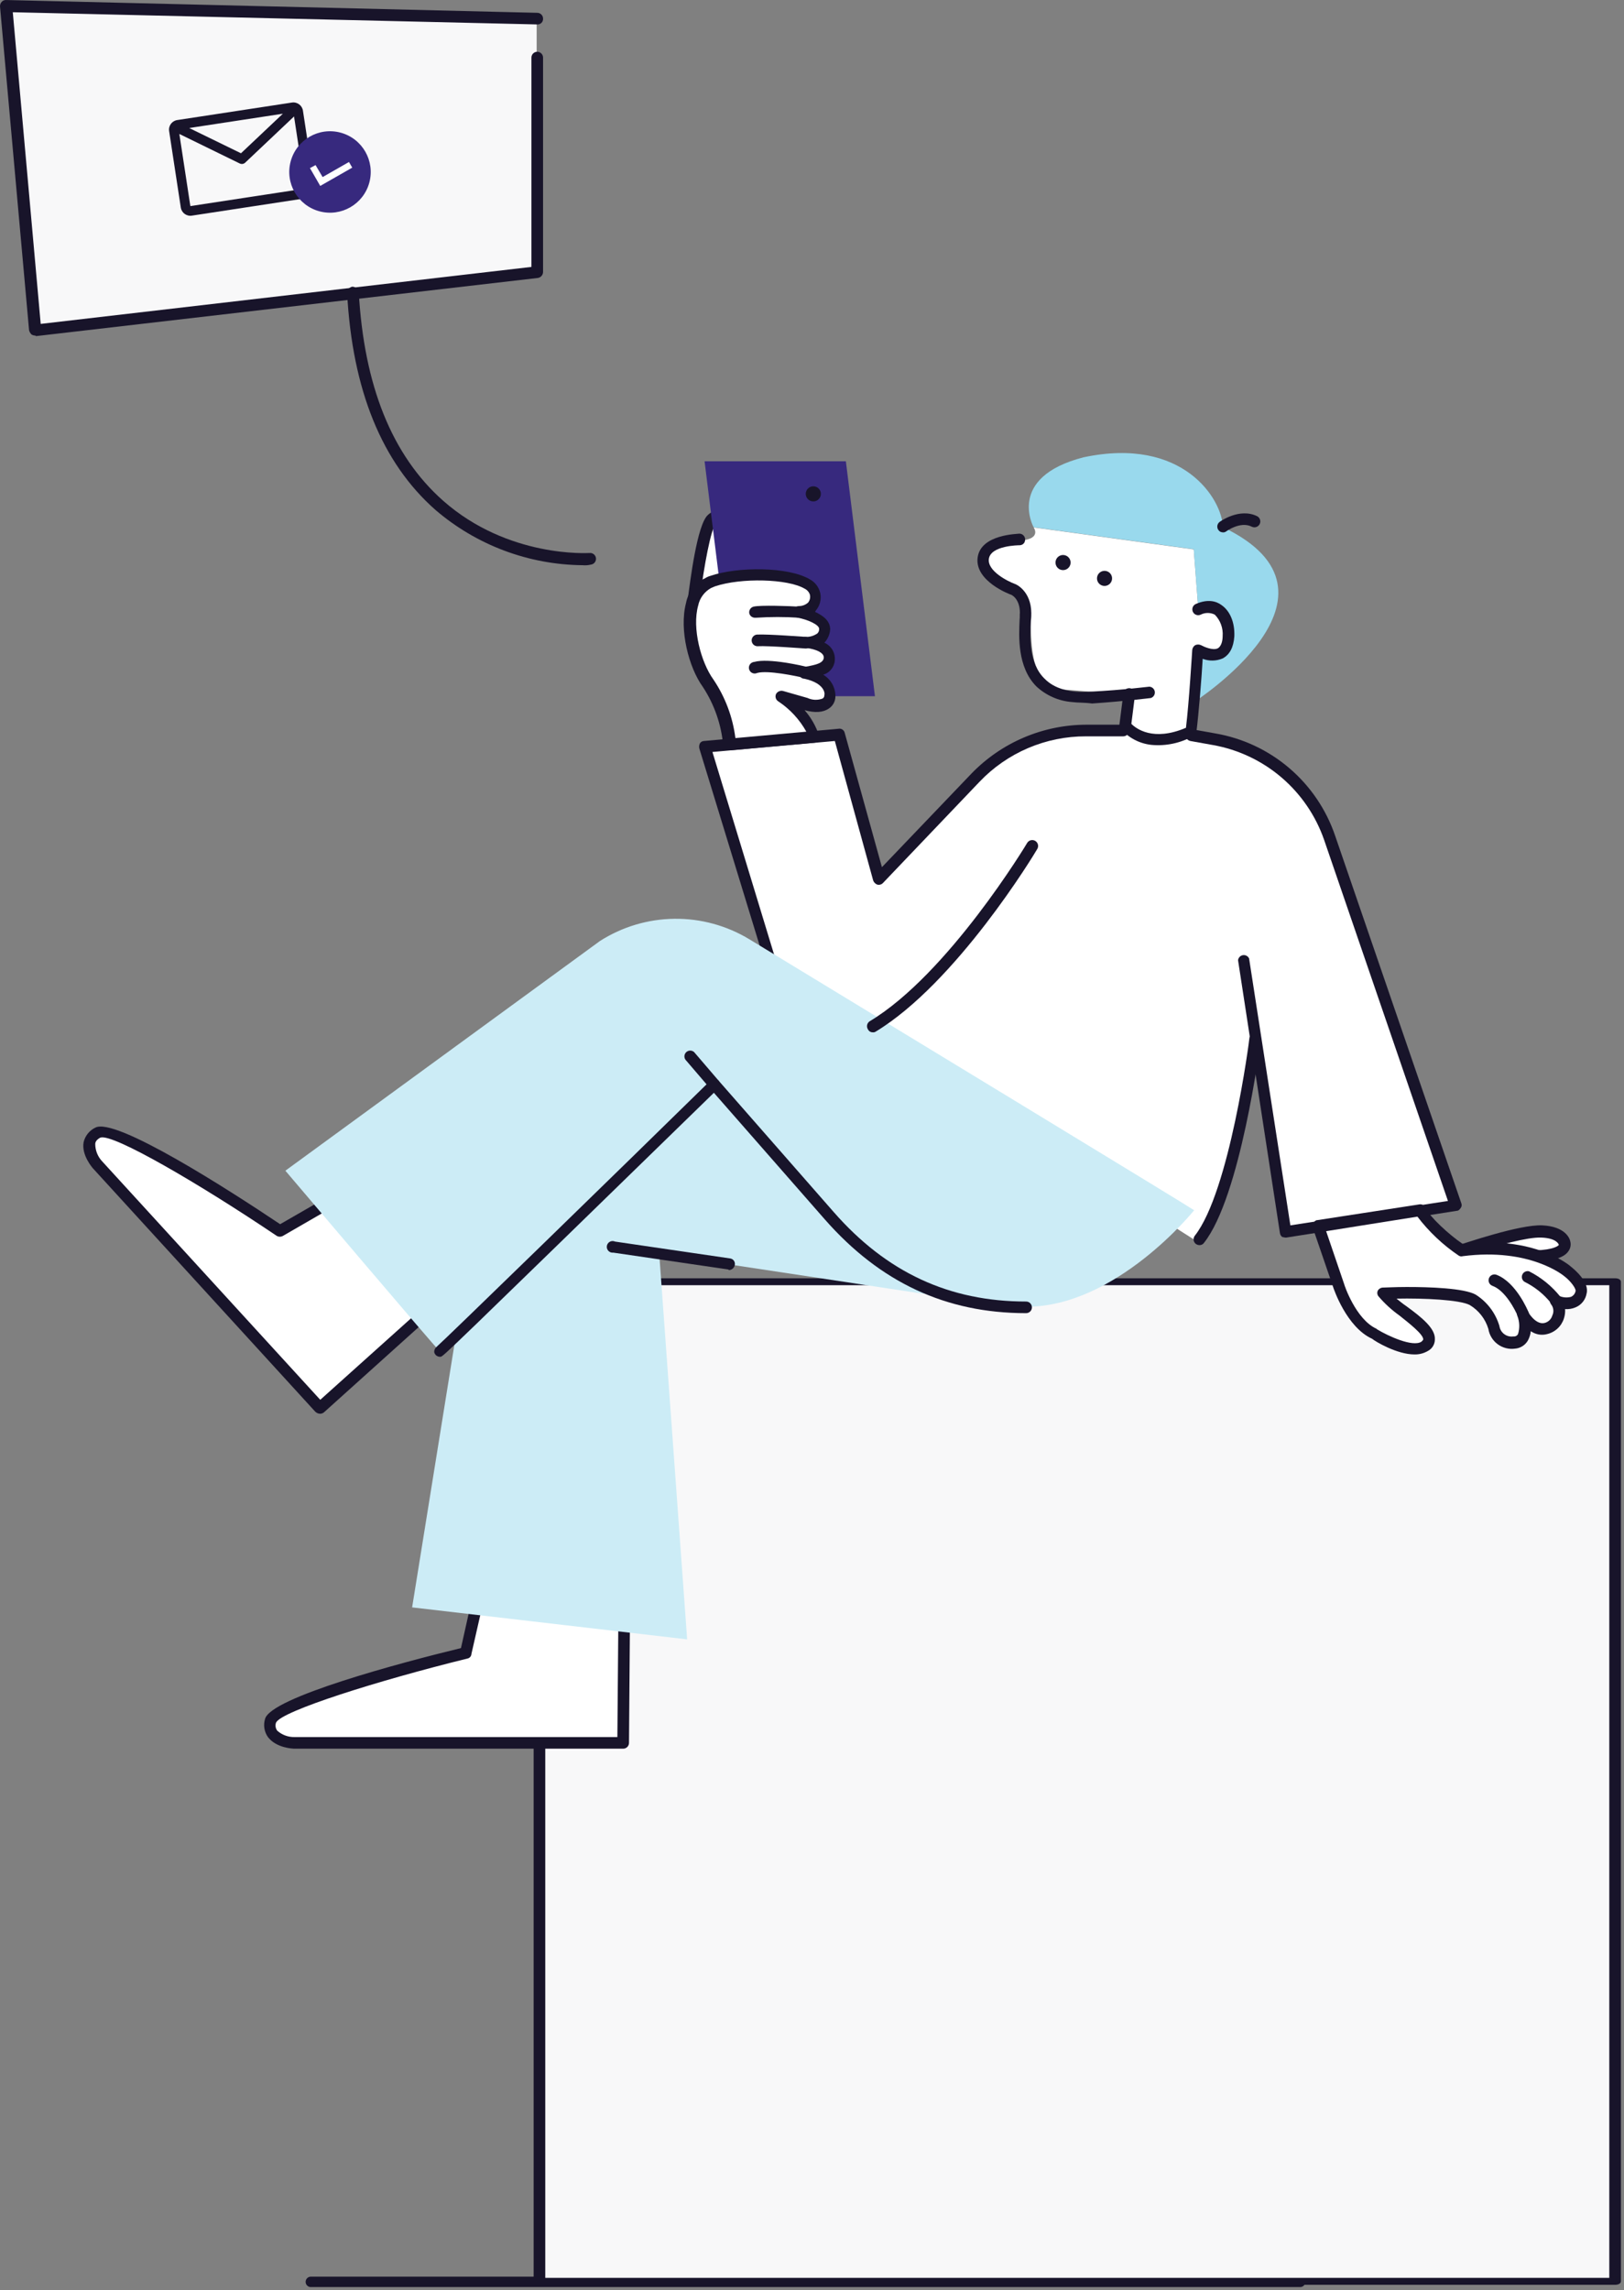
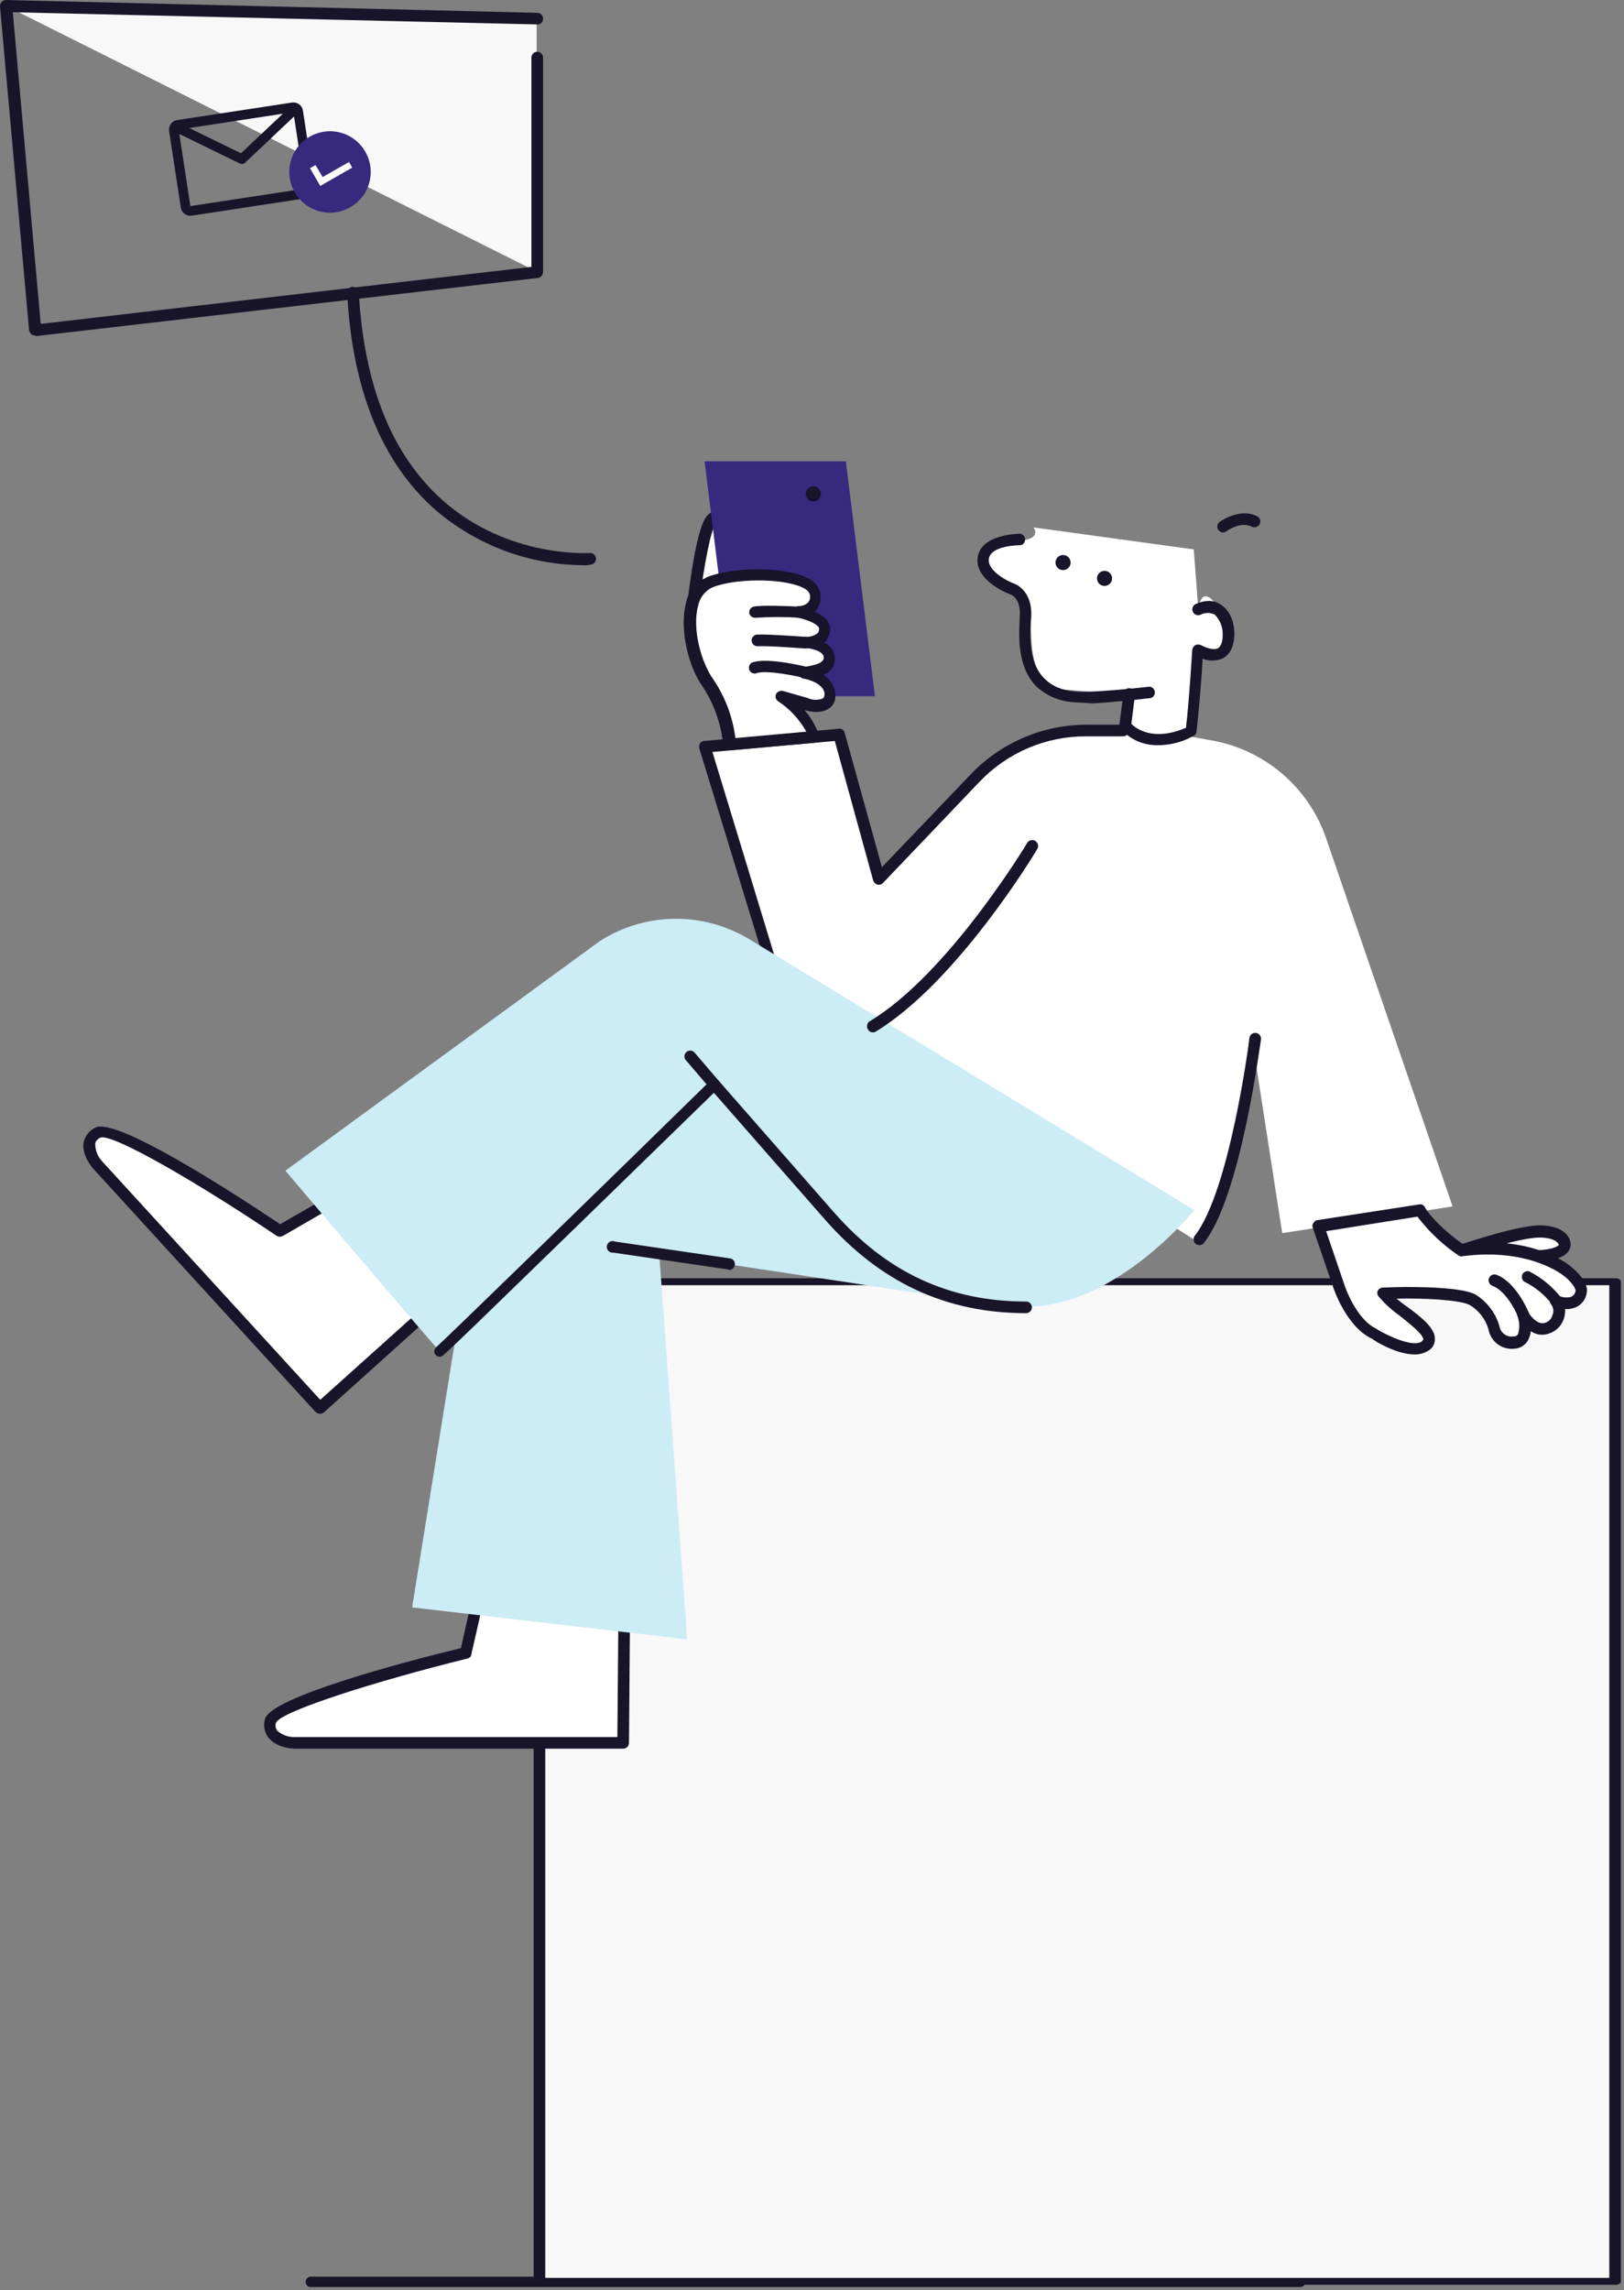
<svg xmlns="http://www.w3.org/2000/svg" width="412" height="581" viewBox="0 0 412 581" fill="none">
  <rect x="0" y="0" width="412" height="581" fill="#808080" stroke="none" />
  <path d="M302.507 185.023L305.133 167.16C305.133 167.16 315.945 166.098 310.251 156.067C304.558 146.037 304.027 154.828 304.027 154.828L302.847 139.369L262.223 133.794C262.223 133.794 264.746 137.186 257.37 137.186C249.995 137.186 248.608 142.423 252.945 145.697C257.282 148.972 261.088 151.229 261.412 157.498C261.737 163.767 261.412 174.299 269.672 174.919L287.889 176.305L284.939 183.902C284.939 183.902 290.117 191.602 302.507 185.023Z" fill="white" />
  <path d="M329.722 580.178H78.725C78.399 580.144 78.097 579.99 77.878 579.746C77.659 579.502 77.537 579.186 77.537 578.858C77.537 578.53 77.659 578.214 77.878 577.97C78.097 577.726 78.399 577.572 78.725 577.538H329.87C330.044 577.529 330.219 577.558 330.382 577.621C330.545 577.684 330.693 577.78 330.817 577.904C330.941 578.027 331.037 578.175 331.1 578.338C331.163 578.502 331.191 578.676 331.183 578.851C331.179 579.035 331.138 579.217 331.062 579.386C330.985 579.554 330.875 579.705 330.739 579.829C330.602 579.954 330.441 580.049 330.267 580.109C330.092 580.169 329.907 580.192 329.722 580.178Z" fill="#18142A" />
  <path d="M409.744 325.169H136.857V578.747H409.744V325.169Z" fill="#F8F8F9" />
  <path d="M135.382 578.703V325.169C135.382 324.638 135.972 324.269 136.857 324.269H409.744C410.629 324.269 411.219 324.638 411.219 325.169V578.703C411.219 579.234 410.629 579.603 409.744 579.603H137.005C136.675 579.635 136.343 579.566 136.054 579.405C135.764 579.245 135.53 579 135.382 578.703ZM408.269 326.024H138.332V577.848H408.269V326.024Z" fill="#18142A" />
  <path d="M284.143 185.819H274.702C269.465 185.811 264.281 186.866 259.464 188.92C254.647 190.973 250.296 193.983 246.676 197.767L222.19 223.433L212.012 186.852L177.938 189.949L195.049 245.854L303.614 314.887C312.759 303.234 317.774 263.998 317.774 263.998L318.217 267.243L325.297 312.822L368.516 306.037L336.508 212.887C334.349 206.464 330.496 200.743 325.355 196.329C320.214 191.915 313.977 188.972 307.301 187.81L301.548 186.778L284.143 185.819Z" fill="white" />
  <path d="M389.684 318.369C398.092 318.221 396.912 315.271 396.912 315.271C396.912 315.271 396.764 312.616 391.159 312.321C385.554 312.026 370.803 317.189 370.803 317.189C376.703 321.909 389.684 318.516 389.684 318.369Z" fill="white" />
  <path d="M370.065 318.369C369.836 318.205 369.659 317.979 369.555 317.717C369.45 317.456 369.422 317.17 369.475 316.894C369.538 316.628 369.666 316.381 369.845 316.176C370.025 315.97 370.253 315.811 370.508 315.713C371.098 315.566 385.553 310.551 391.306 310.846C397.059 311.141 398.239 314.091 398.386 314.976C398.482 315.378 398.492 315.796 398.416 316.203C398.34 316.61 398.179 316.996 397.944 317.336C396.911 318.959 394.256 319.844 389.831 319.991C386.697 320.783 383.476 321.18 380.243 321.171C376.555 321.171 372.573 320.566 370.065 318.369ZM395.436 315.713C395.436 315.713 394.994 314.091 391.011 313.943C387.471 313.796 379.653 316.009 374.49 317.631C380.391 319.401 389.093 317.189 389.241 317.189H389.536C394.256 317.041 395.289 316.008 395.436 315.861V315.713Z" fill="#18142A" />
  <path d="M185.239 152.129C188.337 150.211 186.272 136.64 186.124 134.575C185.977 132.51 183.027 129.413 180.519 131.625C178.011 133.838 175.946 152.276 175.946 152.276C178.011 154.194 182.215 154.341 185.239 152.129Z" fill="white" />
  <path d="M174.914 153.456C174.636 153.068 174.482 152.606 174.471 152.129C175.061 147.703 176.831 132.953 179.634 130.593C180.23 130.018 180.987 129.639 181.805 129.507C182.622 129.375 183.46 129.497 184.207 129.855C185.159 130.262 185.988 130.912 186.609 131.741C187.231 132.57 187.623 133.547 187.747 134.575C187.739 135.169 187.788 135.762 187.894 136.345C188.927 145.491 188.927 151.834 186.124 153.604C184.379 154.633 182.397 155.192 180.372 155.226C178.404 155.275 176.478 154.65 174.914 153.456ZM181.552 132.953C180.372 134.133 178.602 143.573 177.569 151.834C178.684 152.313 179.9 152.51 181.109 152.408C182.319 152.305 183.484 151.905 184.502 151.244C185.239 150.801 186.124 148.293 184.944 136.788C184.944 135.903 184.797 135.165 184.797 134.87C184.664 134.402 184.439 133.966 184.135 133.586C183.831 133.206 183.454 132.89 183.027 132.658C182.854 132.54 182.645 132.488 182.437 132.51C182.267 132.521 182.101 132.566 181.949 132.642C181.797 132.718 181.662 132.823 181.552 132.953Z" fill="#18142A" />
  <path d="M178.749 117.022H214.593L221.969 176.615H186.125L178.749 117.022Z" fill="#37297E" />
  <path d="M206.333 127.2C207.392 127.2 208.25 126.342 208.25 125.283C208.25 124.224 207.392 123.365 206.333 123.365C205.274 123.365 204.415 124.224 204.415 125.283C204.415 126.342 205.274 127.2 206.333 127.2Z" fill="#18142A" />
  <path d="M122.107 403.17L118.419 419.249C118.419 419.249 70.184 431.049 68.857 436.507C67.529 441.965 74.904 442.112 74.904 442.112H158.246L158.541 404.35L122.107 403.17Z" fill="white" />
  <path d="M67.972 440.652C67.51 439.995 67.204 439.242 67.076 438.45C66.949 437.658 67.003 436.847 67.234 436.079C68.562 430.621 101.751 421.771 116.944 418.083L120.337 402.89C120.406 402.552 120.591 402.248 120.86 402.033C121.13 401.817 121.467 401.703 121.812 401.71L158.393 402.89C158.785 402.89 159.16 403.045 159.436 403.322C159.713 403.599 159.868 403.974 159.868 404.365L159.573 442.127C159.573 442.518 159.418 442.893 159.141 443.17C158.865 443.446 158.489 443.602 158.098 443.602H74.757C74.314 443.602 70.111 443.454 67.972 440.652ZM156.918 405.693L122.992 404.66L119.599 419.558C119.587 419.843 119.478 420.115 119.29 420.33C119.102 420.544 118.847 420.688 118.567 420.738C95.85 426.343 71.512 434.014 70.037 436.964C69.908 437.305 69.868 437.673 69.92 438.034C69.971 438.395 70.113 438.737 70.332 439.029C71.545 440.116 73.129 440.696 74.757 440.652H156.623L156.918 405.693Z" fill="#18142A" />
  <path d="M220.346 268.511L125.352 278.542L104.553 407.758L174.324 415.871L167.244 318.074L243.357 329.579L220.346 268.511Z" fill="#CCECF6" />
  <path d="M85.377 304.06L71.069 312.321C71.069 312.321 29.915 284.737 24.899 287.392C19.884 290.047 24.899 295.653 24.899 295.653L81.1 357.163L109.273 331.939L85.377 304.06Z" fill="white" />
  <path d="M79.92 358.048L23.72 296.538C23.424 296.243 20.622 292.998 21.212 289.752C21.398 288.957 21.76 288.213 22.27 287.575C22.78 286.937 23.427 286.421 24.162 286.065C29.177 283.262 58.089 301.848 71.069 310.551L84.64 302.733C84.785 302.626 84.95 302.55 85.125 302.507C85.3 302.464 85.482 302.456 85.66 302.483C85.838 302.511 86.009 302.573 86.163 302.666C86.317 302.76 86.451 302.883 86.557 303.028L110.454 330.907C110.682 331.211 110.793 331.587 110.766 331.967C110.739 332.346 110.575 332.703 110.306 332.972L82.28 358.196C82.001 358.464 81.634 358.621 81.247 358.638C80.997 358.637 80.75 358.585 80.521 358.483C80.293 358.381 80.088 358.233 79.92 358.048ZM85.082 305.831L71.807 313.501C71.561 313.646 71.281 313.723 70.996 313.723C70.71 313.723 70.43 313.646 70.184 313.501C50.713 300.373 28.735 287.54 25.49 288.572C24.31 289.162 24.162 289.9 24.162 290.195C24.165 291.842 24.799 293.425 25.932 294.62L81.247 355.098L107.208 331.792L85.082 305.831Z" fill="#18142A" />
-   <path d="M325.297 313.796C325.133 313.674 324.995 313.52 324.893 313.342C324.792 313.164 324.728 312.967 324.707 312.763L314.087 243.583C314.125 243.264 314.267 242.967 314.489 242.736C314.712 242.505 315.004 242.354 315.321 242.304C315.638 242.253 315.962 242.308 316.245 242.459C316.528 242.61 316.754 242.849 316.889 243.14L327.362 310.846L367.337 304.651L335.918 213.049C333.779 206.901 330.042 201.433 325.091 197.207C320.139 192.981 314.152 190.15 307.744 189.005L301.991 187.973C301.6 187.895 301.256 187.664 301.034 187.332C300.813 187 300.733 186.594 300.811 186.203C300.889 185.811 301.12 185.467 301.452 185.246C301.784 185.025 302.19 184.944 302.581 185.023L308.334 186.055C315.265 187.251 321.745 190.294 327.093 194.862C332.44 199.431 336.457 205.357 338.72 212.016L370.729 305.241C370.811 305.433 370.841 305.643 370.815 305.851C370.789 306.058 370.709 306.255 370.582 306.421C370.287 306.863 369.992 307.158 369.549 307.158L326.33 313.943H326.035C325.786 313.909 325.54 313.86 325.297 313.796Z" fill="#18142A" />
  <path d="M360.182 306.863C363.047 310.897 366.651 314.35 370.803 317.041C388.799 314.681 397.649 322.499 397.649 322.499C397.649 322.499 401.632 325.596 401.189 327.809C400.452 331.202 396.912 331.202 394.847 329.874C395.288 330.482 395.577 331.187 395.687 331.931C395.797 332.674 395.726 333.433 395.48 334.143C395.234 334.853 394.819 335.493 394.273 336.008C393.726 336.523 393.062 336.898 392.339 337.102C388.946 337.839 386.586 333.414 386.586 333.414C386.586 333.414 388.799 340.052 384.374 340.642C379.948 341.232 379.211 336.807 379.211 336.807C378.288 333.913 376.349 331.45 373.753 329.874C369.475 327.366 351.037 328.104 351.037 328.104C353.545 331.792 366.378 338.134 361.51 341.527C357.675 344.035 348.677 338.429 348.677 338.429C342.777 335.774 339.532 326.186 339.532 326.186L334.369 311.141C334.369 311.141 355.61 307.748 360.182 306.863Z" fill="white" />
  <path d="M348.087 339.61C341.597 336.659 338.351 326.924 338.204 326.482L333.041 311.436C332.959 311.244 332.929 311.033 332.955 310.826C332.981 310.619 333.062 310.422 333.189 310.256C333.484 309.813 333.779 309.518 334.221 309.518L360.035 305.536C360.328 305.469 360.636 305.505 360.905 305.64C361.174 305.775 361.388 305.998 361.51 306.273C362.69 308.633 367.558 313.206 371.098 315.566C389.241 313.353 398.239 321.024 398.534 321.319C399.272 321.909 403.254 325.154 402.517 328.104C402.39 328.884 402.067 329.619 401.576 330.239C401.086 330.858 400.445 331.342 399.714 331.644C398.878 332.005 397.967 332.156 397.059 332.087C397.107 332.885 397.007 333.685 396.764 334.447C396.458 335.425 395.903 336.307 395.153 337.005C394.403 337.703 393.484 338.194 392.486 338.43C391.786 338.616 391.053 338.647 390.339 338.519C389.626 338.392 388.949 338.109 388.356 337.692C388.268 338.52 388.018 339.322 387.619 340.052C387.286 340.634 386.817 341.126 386.251 341.485C385.686 341.845 385.041 342.062 384.373 342.117C382.811 342.338 381.224 341.936 379.955 340.998C378.686 340.06 377.836 338.661 377.588 337.102C376.821 334.57 375.138 332.414 372.868 331.054C370.36 329.727 361.215 329.284 354.282 329.432C355.02 330.022 355.905 330.759 356.79 331.349C360.625 334.152 364.165 336.954 364.018 339.757C364.024 340.364 363.861 340.961 363.549 341.482C363.237 342.003 362.786 342.427 362.247 342.707C361.22 343.309 360.046 343.616 358.855 343.592C354.43 343.592 348.972 340.347 348.087 339.61ZM374.343 328.399C377.259 330.232 379.408 333.063 380.391 336.364C380.447 336.772 380.583 337.165 380.792 337.519C381.001 337.874 381.278 338.184 381.607 338.431C381.936 338.678 382.311 338.857 382.71 338.958C383.109 339.059 383.524 339.08 383.931 339.02C384.164 339.054 384.403 339.016 384.614 338.911C384.825 338.805 384.999 338.637 385.111 338.43C385.577 336.932 385.525 335.321 384.964 333.857C384.887 333.693 384.846 333.516 384.842 333.335C384.839 333.155 384.872 332.976 384.942 332.809C385.011 332.643 385.115 332.492 385.245 332.368C385.376 332.244 385.531 332.148 385.701 332.087C386.036 331.925 386.42 331.896 386.776 332.006C387.131 332.115 387.432 332.355 387.619 332.677C387.619 332.824 389.536 336.069 391.749 335.627C392.236 335.527 392.686 335.295 393.05 334.957C393.414 334.619 393.678 334.187 393.814 333.709C394.033 333.262 394.121 332.761 394.069 332.266C394.017 331.77 393.826 331.299 393.519 330.907C393.304 330.634 393.186 330.296 393.186 329.948C393.186 329.6 393.304 329.262 393.519 328.989C393.749 328.716 394.07 328.536 394.422 328.482C394.775 328.428 395.135 328.503 395.436 328.694C396.403 329.149 397.499 329.253 398.534 328.989C398.836 328.858 399.101 328.655 399.307 328.398C399.513 328.141 399.653 327.837 399.714 327.514C399.862 326.924 398.534 325.006 396.764 323.679C396.764 323.679 388.209 316.451 371.098 318.664C370.926 318.718 370.744 318.732 370.565 318.707C370.386 318.681 370.215 318.616 370.065 318.516C366.06 315.814 362.522 312.475 359.592 308.633L336.434 312.321L341.007 325.744C341.007 325.891 343.957 334.742 349.267 337.102C349.267 337.141 349.282 337.179 349.31 337.206C349.338 337.234 349.375 337.249 349.414 337.249C352.07 338.872 358.412 341.822 360.625 340.347C360.92 340.052 361.067 339.905 361.067 339.757C361.067 338.43 357.232 335.479 355.02 333.709C353.057 332.31 351.274 330.675 349.709 328.842C349.544 328.637 349.443 328.388 349.416 328.126C349.39 327.864 349.441 327.6 349.562 327.367C349.701 327.14 349.897 326.953 350.129 326.824C350.362 326.695 350.623 326.628 350.889 326.629C351.627 326.629 353.84 326.482 356.79 326.482C362.69 326.467 371.393 326.777 374.343 328.399Z" fill="#18142A" />
  <path d="M385.111 334.005C384.373 332.234 381.866 327.367 378.62 326.187C378.249 326.05 377.947 325.771 377.781 325.411C377.615 325.052 377.598 324.641 377.735 324.269C377.872 323.897 378.151 323.595 378.511 323.429C378.871 323.263 379.281 323.247 379.653 323.384C384.668 325.302 387.618 332.529 387.766 332.824C387.858 332.996 387.912 333.186 387.924 333.381C387.936 333.575 387.906 333.77 387.836 333.952C387.766 334.134 387.658 334.299 387.518 334.435C387.379 334.571 387.212 334.676 387.028 334.742C386.855 334.859 386.646 334.912 386.438 334.89C386.155 334.885 385.88 334.799 385.645 334.642C385.409 334.485 385.224 334.264 385.111 334.005Z" fill="#18142A" />
  <path d="M393.519 330.612C391.69 328.312 389.372 326.447 386.734 325.154C386.446 324.96 386.236 324.671 386.14 324.338C386.044 324.005 386.068 323.648 386.209 323.331C386.35 323.014 386.598 322.757 386.91 322.605C387.222 322.452 387.577 322.415 387.914 322.499C391.004 324.065 393.721 326.279 395.879 328.989C396.086 329.311 396.171 329.697 396.117 330.077C396.062 330.456 395.873 330.803 395.584 331.054C395.315 331.218 395.012 331.319 394.699 331.349C394.45 331.363 394.204 331.299 393.992 331.167C393.781 331.035 393.616 330.841 393.519 330.612Z" fill="#18142A" />
  <path d="M194.532 245.795L177.422 189.89C177.315 189.444 177.367 188.975 177.569 188.563C177.678 188.386 177.83 188.239 178.01 188.136C178.19 188.033 178.394 187.977 178.602 187.973L212.676 184.875C212.85 184.836 213.031 184.832 213.207 184.862C213.383 184.893 213.551 184.958 213.702 185.054C213.852 185.15 213.983 185.275 214.085 185.421C214.187 185.568 214.26 185.733 214.298 185.908L223.739 219.982L246.455 196.233C250.226 192.333 254.74 189.227 259.731 187.099C264.722 184.971 270.088 183.863 275.514 183.843H284.954C285.345 183.843 285.72 183.998 285.997 184.275C286.274 184.551 286.429 184.926 286.429 185.318C286.429 185.709 286.274 186.084 285.997 186.361C285.72 186.637 285.345 186.793 284.954 186.793H275.514C270.469 186.776 265.473 187.787 260.832 189.766C256.191 191.744 252.002 194.647 248.52 198.298L224.034 223.964C223.853 224.167 223.619 224.315 223.359 224.393C223.098 224.471 222.821 224.476 222.559 224.407C222.324 224.317 222.11 224.179 221.932 224.001C221.754 223.823 221.616 223.609 221.526 223.374L211.791 187.973L180.741 190.761L197.261 245.043C197.322 245.412 197.252 245.791 197.064 246.114C196.875 246.437 196.58 246.684 196.229 246.813H195.786C194.975 246.813 194.385 246.385 194.532 245.795Z" fill="#18142A" />
  <path d="M260.173 331.497C237.309 331.497 221.673 321.319 210.315 308.338L181.109 275.002C181.109 275.002 111.781 342.707 111.486 342.707C111.191 342.707 72.397 296.98 72.397 296.98L152.198 238.715C157.844 235.107 164.389 233.152 171.089 233.074C177.79 232.996 184.378 234.797 190.107 238.272C226.246 260.251 301.032 305.683 302.95 307.011C302.95 307.011 283.184 331.644 260.173 331.497Z" fill="#CCECF6" />
  <path d="M110.158 343.002C110.146 342.75 110.193 342.499 110.295 342.268C110.398 342.037 110.553 341.834 110.749 341.675C112.814 339.905 157.066 296.833 180.224 274.117C180.5 273.846 180.871 273.695 181.257 273.695C181.643 273.695 182.014 273.846 182.289 274.117L211.496 307.453C224.919 322.794 240.849 330.169 260.32 330.169C260.712 330.169 261.087 330.325 261.363 330.601C261.64 330.878 261.795 331.253 261.795 331.644C261.795 332.036 261.64 332.411 261.363 332.687C261.087 332.964 260.712 333.119 260.32 333.119C239.964 333.119 223.296 325.302 209.283 309.371L181.109 277.214C112.519 344.035 112.519 344.035 111.781 344.182H111.634C111.288 344.189 110.952 344.075 110.682 343.859C110.413 343.644 110.227 343.341 110.158 343.002Z" fill="#18142A" />
  <path d="M220.198 261.136C220.089 260.972 220.014 260.788 219.978 260.595C219.941 260.402 219.943 260.203 219.984 260.01C220.026 259.818 220.105 259.636 220.218 259.474C220.33 259.313 220.474 259.176 220.641 259.071C240.554 247.123 260.468 214.082 260.615 213.787C260.722 213.622 260.86 213.48 261.021 213.369C261.183 213.257 261.364 213.179 261.556 213.138C261.748 213.097 261.946 213.094 262.139 213.129C262.332 213.164 262.516 213.238 262.68 213.344C262.845 213.451 262.987 213.589 263.098 213.75C263.21 213.911 263.288 214.093 263.329 214.285C263.37 214.477 263.373 214.675 263.338 214.868C263.302 215.06 263.229 215.245 263.123 215.409C262.385 216.737 242.619 249.336 222.116 261.726C221.895 261.86 221.634 261.912 221.378 261.874C221.132 261.874 220.891 261.805 220.683 261.674C220.474 261.544 220.306 261.357 220.198 261.136Z" fill="#18142A" />
  <path d="M303.392 315.566C303.237 315.45 303.107 315.304 303.008 315.137C302.909 314.971 302.844 314.786 302.817 314.595C302.79 314.403 302.8 314.207 302.848 314.02C302.896 313.832 302.981 313.656 303.097 313.501C311.948 302.29 316.963 263.791 316.963 263.349C316.982 263.155 317.039 262.967 317.132 262.795C317.224 262.624 317.348 262.472 317.499 262.349C317.65 262.226 317.823 262.133 318.01 262.077C318.196 262.021 318.392 262.002 318.585 262.021C318.779 262.04 318.967 262.098 319.139 262.19C319.31 262.282 319.462 262.407 319.585 262.557C319.708 262.708 319.801 262.882 319.857 263.068C319.913 263.254 319.932 263.45 319.913 263.644C319.618 265.266 314.75 303.47 305.457 315.271C305.328 315.463 305.151 315.618 304.945 315.721C304.738 315.824 304.508 315.873 304.277 315.861C303.959 315.854 303.651 315.751 303.392 315.566Z" fill="#18142A" />
  <path d="M180.076 276.034L173.881 268.806C173.681 268.508 173.596 268.146 173.644 267.789C173.691 267.432 173.868 267.105 174.14 266.869C174.412 266.634 174.761 266.506 175.12 266.509C175.48 266.513 175.827 266.648 176.094 266.889L182.289 274.117C182.541 274.411 182.666 274.793 182.638 275.179C182.611 275.566 182.432 275.926 182.142 276.182C181.883 276.367 181.575 276.47 181.257 276.477C180.821 276.488 180.398 276.329 180.076 276.034Z" fill="#18142A" />
  <path d="M184.797 322.042L155.591 317.764C155.364 317.791 155.134 317.766 154.919 317.69C154.704 317.613 154.51 317.488 154.351 317.324C154.193 317.16 154.075 316.961 154.006 316.743C153.937 316.526 153.92 316.295 153.956 316.069C153.991 315.844 154.079 315.63 154.211 315.444C154.343 315.258 154.517 315.106 154.719 314.998C154.92 314.891 155.143 314.831 155.371 314.825C155.6 314.819 155.826 314.865 156.033 314.961L185.239 319.239C185.425 319.264 185.604 319.326 185.765 319.422C185.926 319.518 186.066 319.646 186.177 319.798C186.287 319.949 186.365 320.122 186.407 320.305C186.449 320.488 186.453 320.677 186.419 320.862C186.365 321.219 186.189 321.547 185.92 321.789C185.651 322.031 185.306 322.173 184.944 322.189C184.905 322.189 184.868 322.174 184.84 322.146C184.812 322.118 184.797 322.081 184.797 322.042Z" fill="#18142A" />
  <path d="M206.333 186.94C204.71 181.04 198.072 176.762 198.072 176.762C198.072 176.762 198.22 176.762 204.268 178.532C210.316 180.303 210.463 176.467 210.463 176.467C210.463 176.467 211.201 172.337 204.268 170.715C207.07 170.125 210.316 169.682 210.463 167.027C210.611 163.487 204.268 163.044 204.268 163.044C204.268 163.044 209.135 163.192 209.283 159.504C209.283 156.554 202.645 155.226 202.645 155.226C202.645 155.226 207.513 155.226 206.923 150.506C206.038 145.196 188.927 144.458 180.962 147.261C180.519 147.409 180.224 147.556 179.782 147.704C172.406 151.096 174.914 166.437 179.782 173.222C182.854 177.909 184.728 183.278 185.239 188.858C185.239 188.858 202.498 187.235 206.333 186.94Z" fill="white" />
  <path d="M183.912 190.185C183.768 190.055 183.654 189.896 183.577 189.718C183.501 189.539 183.464 189.347 183.469 189.153C183.007 183.836 181.233 178.717 178.307 174.255C174.766 169.387 172.259 159.799 174.029 153.014C174.286 151.649 174.86 150.363 175.706 149.261C176.551 148.159 177.644 147.272 178.897 146.671C179.31 146.413 179.756 146.215 180.224 146.081C187.157 143.721 199.99 143.721 205.448 146.966C206.121 147.328 206.707 147.832 207.165 148.443C207.624 149.055 207.944 149.759 208.103 150.506C208.26 151.285 208.235 152.089 208.03 152.857C207.826 153.624 207.447 154.334 206.923 154.931C206.907 155.043 206.855 155.147 206.775 155.226C208.693 156.111 210.611 157.439 210.611 159.651C210.525 160.919 210.004 162.117 209.135 163.044C209.96 163.403 210.656 164.004 211.131 164.769C211.605 165.533 211.835 166.423 211.791 167.322C211.767 168.191 211.469 169.03 210.939 169.719C210.409 170.408 209.674 170.911 208.84 171.157C209.809 171.731 210.606 172.553 211.151 173.539C211.695 174.524 211.967 175.637 211.938 176.762C211.921 177.347 211.765 177.92 211.483 178.433C211.201 178.946 210.801 179.385 210.315 179.712C208.84 180.745 206.775 180.892 204.12 180.155C205.774 182.048 207.029 184.255 207.808 186.645C207.898 186.835 207.932 187.048 207.906 187.257C207.88 187.466 207.795 187.663 207.66 187.825C207.552 188.002 207.4 188.149 207.22 188.252C207.039 188.355 206.836 188.411 206.628 188.415L185.239 190.333C184.8 190.258 184.357 190.209 183.912 190.185ZM197.482 177.942C197.16 177.756 196.921 177.455 196.811 177.099C196.702 176.744 196.731 176.36 196.892 176.025C197.067 175.726 197.335 175.493 197.654 175.36C197.973 175.227 198.327 175.201 198.662 175.287L204.858 177.057C205.455 177.336 206.102 177.493 206.76 177.519C207.419 177.544 208.076 177.437 208.693 177.205C208.819 177.125 208.925 177.016 209.002 176.888C209.078 176.76 209.124 176.616 209.135 176.467V176.32C209.283 176.172 209.43 173.37 204.12 172.189C203.729 172.189 203.354 172.034 203.077 171.757C202.801 171.481 202.645 171.106 202.645 170.714C202.645 170.323 202.801 169.948 203.077 169.671C203.354 169.395 203.729 169.239 204.12 169.239L204.563 169.092C207.07 168.649 208.84 168.207 208.988 166.879C209.135 165.109 205.3 164.372 204.268 164.372C203.903 164.335 203.564 164.163 203.319 163.891C203.073 163.618 202.938 163.264 202.94 162.897C202.944 162.71 202.985 162.527 203.062 162.358C203.14 162.188 203.251 162.037 203.389 161.912C203.528 161.788 203.69 161.693 203.867 161.634C204.043 161.575 204.23 161.553 204.415 161.569C205.469 161.602 206.504 161.291 207.365 160.684C207.522 160.532 207.642 160.348 207.719 160.144C207.796 159.94 207.826 159.721 207.808 159.504C207.808 158.471 204.858 157.144 202.35 156.701C201.997 156.607 201.687 156.394 201.473 156.099C201.258 155.804 201.151 155.443 201.17 155.079C201.224 154.721 201.401 154.393 201.67 154.151C201.939 153.909 202.284 153.768 202.645 153.751C203.514 153.758 204.355 153.443 205.005 152.866C205.237 152.582 205.399 152.246 205.476 151.887C205.553 151.528 205.543 151.156 205.448 150.801C205.218 150.153 204.741 149.622 204.12 149.326C199.843 146.818 188.042 146.523 181.404 148.736C181.109 148.883 180.667 149.031 180.372 149.178C179.544 149.639 178.826 150.273 178.266 151.037C177.706 151.8 177.317 152.676 177.126 153.604C175.504 159.356 177.864 168.059 180.962 172.337C183.975 176.794 185.895 181.898 186.567 187.235L204.563 185.613C202.848 182.528 200.421 179.898 197.482 177.942Z" fill="#18142A" />
  <path d="M190.107 155.669C190.016 155.298 190.073 154.905 190.266 154.575C190.459 154.245 190.772 154.002 191.14 153.899C192.91 153.456 200.433 153.751 202.793 153.899C203.084 154.01 203.332 154.211 203.502 154.473C203.672 154.734 203.754 155.042 203.738 155.354C203.722 155.665 203.607 155.963 203.411 156.205C203.214 156.447 202.946 156.621 202.645 156.701C199.06 156.466 195.463 156.466 191.877 156.701H191.435C191.135 156.685 190.847 156.577 190.609 156.393C190.372 156.208 190.197 155.956 190.107 155.669Z" fill="#18142A" />
  <path d="M204.415 164.519C204.268 164.519 194.827 163.782 192.32 163.929C191.929 163.968 191.538 163.85 191.234 163.601C190.929 163.352 190.736 162.993 190.697 162.602C190.658 162.21 190.776 161.82 191.025 161.515C191.274 161.211 191.634 161.018 192.025 160.979C194.975 160.831 204.12 161.569 204.563 161.569C204.942 161.636 205.284 161.836 205.527 162.134C205.771 162.432 205.9 162.807 205.89 163.192C205.854 163.557 205.682 163.895 205.409 164.141C205.137 164.386 204.782 164.521 204.415 164.519Z" fill="#18142A" />
  <path d="M204.341 172.042C201.834 171.452 194.753 169.977 192.098 170.714C191.902 170.808 191.688 170.857 191.471 170.858C191.254 170.86 191.039 170.813 190.842 170.722C190.645 170.63 190.471 170.497 190.332 170.33C190.192 170.164 190.091 169.969 190.036 169.759C189.981 169.549 189.973 169.329 190.012 169.116C190.051 168.902 190.137 168.7 190.264 168.524C190.39 168.347 190.554 168.201 190.744 168.095C190.934 167.989 191.144 167.927 191.361 167.912C195.048 166.879 203.899 168.944 204.931 169.239C205.299 169.343 205.613 169.586 205.805 169.916C205.998 170.246 206.055 170.638 205.964 171.009C205.895 171.348 205.71 171.651 205.44 171.867C205.17 172.082 204.834 172.196 204.489 172.19C204.341 172.19 204.12 172.189 204.341 172.042Z" fill="#18142A" />
-   <path d="M262.223 133.749L302.846 139.325L304.026 154.784C304.026 154.784 308.452 152.969 310.251 156.023C311.4 157.947 311.853 160.207 311.535 162.425C310.709 168.871 303.776 165.021 303.776 165.021L302.861 178.134C302.861 178.134 345.727 150.698 310.237 133.72C310.074 126.713 300.221 110.606 274.835 116.019C255.202 121.108 262.223 133.749 262.223 133.749Z" fill="#99D9ED" />
  <path d="M271.929 178.09C268.563 177.823 265.387 176.424 262.916 174.122C258.034 169.195 258.491 161.363 258.668 157.233C258.757 156.51 258.668 155.905 258.742 155.462C258.742 151.893 256.633 150.89 256.485 150.86C256.338 150.831 247.251 147.468 248.018 141.464C248.785 135.461 258.344 135.475 258.594 135.372C258.986 135.372 259.361 135.527 259.637 135.804C259.914 136.081 260.069 136.456 260.069 136.847C260.069 137.747 259.45 138.322 258.594 138.322C258.594 138.322 251.308 138.322 250.865 141.803C250.482 144.872 255.659 147.468 257.503 148.146C257.65 148.146 261.604 149.857 261.633 155.521C261.633 155.964 261.633 156.702 261.53 157.439C261.323 161.422 260.91 168.222 265.026 172.19C267.533 174.727 271.413 175.818 276.826 175.45C285.205 175.022 291.4 174.181 291.577 174.196C291.922 174.213 292.249 174.35 292.503 174.583C292.758 174.817 292.922 175.132 292.967 175.474C293.013 175.816 292.937 176.164 292.753 176.455C292.569 176.747 292.289 176.966 291.96 177.072C291.96 177.072 285.47 177.884 277.062 178.459C275.041 178.193 273.404 178.282 271.929 178.09Z" fill="#18142A" />
  <path d="M271.593 142.948C271.725 141.898 270.981 140.938 269.931 140.806C268.88 140.673 267.92 141.417 267.788 142.468C267.655 143.518 268.399 144.478 269.45 144.61C270.501 144.743 271.46 143.999 271.593 142.948Z" fill="#18142A" />
  <path d="M282.112 146.974C282.25 145.925 281.512 144.964 280.463 144.826C279.415 144.688 278.453 145.427 278.316 146.475C278.178 147.524 278.916 148.485 279.965 148.623C281.013 148.76 281.975 148.022 282.112 146.974Z" fill="#18142A" />
  <path d="M292.123 188.961C289.09 188.638 286.295 187.172 284.305 184.86C284.064 184.556 283.953 184.169 283.995 183.784L284.998 175.877C285.047 175.486 285.249 175.13 285.561 174.888C285.715 174.768 285.891 174.68 286.079 174.628C286.267 174.577 286.464 174.562 286.658 174.587C286.851 174.611 287.038 174.673 287.208 174.769C287.378 174.866 287.527 174.995 287.647 175.149C287.767 175.303 287.855 175.479 287.907 175.668C287.958 175.856 287.973 176.052 287.948 176.246L287.019 183.621C288.199 184.816 292.536 188.179 300.87 184.624C301.637 178.488 302.448 165.05 302.463 164.903C302.485 164.652 302.564 164.41 302.695 164.195C302.825 163.981 303.003 163.799 303.215 163.664C303.446 163.557 303.698 163.501 303.953 163.501C304.208 163.501 304.459 163.557 304.69 163.664C305.384 164.047 307.64 165.065 308.894 164.49C309.838 164.018 310.178 162.572 310.178 161.377C310.255 160.378 310.118 159.374 309.774 158.432C309.431 157.491 308.889 156.634 308.186 155.92C307.633 155.641 307.021 155.496 306.401 155.496C305.782 155.496 305.17 155.641 304.617 155.92C304.44 156.004 304.249 156.053 304.054 156.063C303.859 156.073 303.664 156.045 303.48 155.98C303.295 155.915 303.126 155.814 302.98 155.684C302.835 155.553 302.717 155.395 302.633 155.219C302.548 155.043 302.5 154.852 302.489 154.656C302.479 154.461 302.507 154.266 302.572 154.082C302.637 153.898 302.738 153.728 302.868 153.583C302.999 153.437 303.157 153.319 303.333 153.235C306.475 151.848 308.614 152.556 309.838 153.456C312.036 154.931 313.29 157.881 313.142 161.451C312.936 164.254 311.962 166.068 310.192 167.027C308.578 167.715 306.759 167.752 305.118 167.13C304.882 171.423 304.1 181.128 303.525 185.672C303.493 185.916 303.394 186.147 303.237 186.337C303.081 186.528 302.874 186.67 302.64 186.748C299.437 188.527 295.771 189.298 292.123 188.961Z" fill="#18142A" />
  <path d="M310.089 135.033C309.896 135.017 309.708 134.959 309.539 134.862C309.371 134.765 309.226 134.632 309.116 134.472C308.882 134.164 308.779 133.776 308.829 133.393C308.879 133.009 309.077 132.661 309.381 132.422C309.543 132.289 314.441 128.749 318.925 130.947C319.277 131.129 319.542 131.443 319.663 131.821C319.783 132.198 319.748 132.608 319.567 132.96C319.385 133.312 319.07 133.578 318.693 133.698C318.315 133.818 317.905 133.784 317.553 133.602C314.603 132.127 311.004 134.856 311.004 134.856C310.734 135.033 310.405 135.097 310.089 135.033Z" fill="#18142A" />
-   <path d="M136.149 4.725L1.476 1.48L8.851 83.641L136.149 68.891V14.461V4.725Z" fill="#F8F8F9" />
+   <path d="M136.149 4.725L1.476 1.48L136.149 68.891V14.461V4.725Z" fill="#F8F8F9" />
  <path d="M147.802 143.382C134.1 143.252 120.883 138.29 110.483 129.368C96.912 117.42 89.389 98.982 88.062 74.348C88.052 73.964 88.181 73.589 88.425 73.291C88.668 72.993 89.011 72.793 89.389 72.726C89.768 72.738 90.132 72.875 90.425 73.115C90.719 73.355 90.925 73.685 91.012 74.053C92.34 97.802 99.42 115.503 112.4 127.008C128.921 141.611 149.277 140.284 149.572 140.284C149.963 140.245 150.354 140.363 150.658 140.612C150.963 140.861 151.156 141.22 151.195 141.611C151.234 142.003 151.116 142.393 150.867 142.698C150.618 143.002 150.258 143.195 149.867 143.234C149.192 143.399 148.494 143.449 147.802 143.382Z" fill="#18142A" />
  <path d="M8.851 85.116C8.533 85.109 8.224 85.007 7.966 84.821C7.685 84.533 7.482 84.177 7.376 83.789L0.001 1.628C-0.011 1.192 0.148 0.769 0.443 0.448C0.595 0.291 0.779 0.17 0.983 0.094C1.187 0.017 1.406 -0.013 1.623 0.005L136.297 3.25C136.688 3.25 137.063 3.406 137.34 3.682C137.616 3.959 137.772 4.334 137.772 4.725C137.785 4.922 137.756 5.12 137.686 5.305C137.617 5.49 137.508 5.658 137.369 5.797C137.229 5.937 137.061 6.045 136.876 6.115C136.691 6.184 136.494 6.213 136.297 6.2L3.246 3.103L10.326 82.166L134.822 67.711V14.608C134.822 14.217 134.977 13.842 135.254 13.565C135.53 13.289 135.905 13.133 136.297 13.133C136.688 13.133 137.063 13.289 137.34 13.565C137.616 13.842 137.772 14.217 137.772 14.608V69.038C137.755 69.4 137.614 69.744 137.372 70.013C137.13 70.282 136.802 70.459 136.444 70.513L9.146 85.264C9.069 85.18 8.964 85.127 8.851 85.116Z" fill="#18142A" />
  <path fill-rule="evenodd" clip-rule="evenodd" d="M74.059 26.015L44.96 30.457C43.621 30.662 42.701 31.913 42.906 33.252L45.867 52.651C46.072 53.99 47.323 54.91 48.662 54.706L77.761 50.264C79.1 50.059 80.02 48.808 79.815 47.468L76.854 28.07C76.649 26.73 75.398 25.81 74.059 26.015ZM71.762 28.847L61.135 38.881L47.998 32.475L71.762 28.847ZM48.292 52.281L45.499 33.985L60.823 41.472C61.283 41.697 61.834 41.613 62.205 41.261L74.597 29.543L77.391 47.839L48.292 52.281Z" fill="#18142A" />
  <mask id="mask0_175_372" style="mask-type:alpha" maskUnits="userSpaceOnUse" x="42" y="25" width="38" height="30">
    <path fill-rule="evenodd" clip-rule="evenodd" d="M74.059 26.015L44.96 30.457C43.621 30.662 42.701 31.913 42.906 33.252L45.867 52.651C46.072 53.99 47.323 54.91 48.662 54.706L77.761 50.264C79.1 50.059 80.02 48.808 79.815 47.468L76.854 28.07C76.649 26.73 75.398 25.81 74.059 26.015ZM71.762 28.847L61.135 38.881L47.998 32.475L71.762 28.847ZM48.292 52.281L45.499 33.985L60.823 41.472C61.283 41.697 61.834 41.613 62.205 41.261L74.597 29.543L77.391 47.839L48.292 52.281Z" fill="white" />
  </mask>
  <g mask="url(#mask0_175_372)">
</g>
  <path fill-rule="evenodd" clip-rule="evenodd" d="M81.046 53.605C86.557 55.082 92.222 51.811 93.699 46.3C95.176 40.788 91.905 35.123 86.394 33.646C80.882 32.169 75.217 35.44 73.74 40.952C72.263 46.463 75.534 52.128 81.046 53.605Z" fill="#37297E" />
  <path fill-rule="evenodd" clip-rule="evenodd" d="M81.243 47.164L78.634 42.645L80.054 41.879L81.845 44.919L88.531 41.095L89.363 42.525L81.243 47.164Z" fill="white" />
  <mask id="mask1_175_372" style="mask-type:alpha" maskUnits="userSpaceOnUse" x="78" y="41" width="12" height="7">
    <path fill-rule="evenodd" clip-rule="evenodd" d="M81.243 47.164L78.634 42.645L80.054 41.879L81.845 44.919L88.531 41.095L89.363 42.525L81.243 47.164Z" fill="white" />
  </mask>
  <g mask="url(#mask1_175_372)">
</g>
</svg>